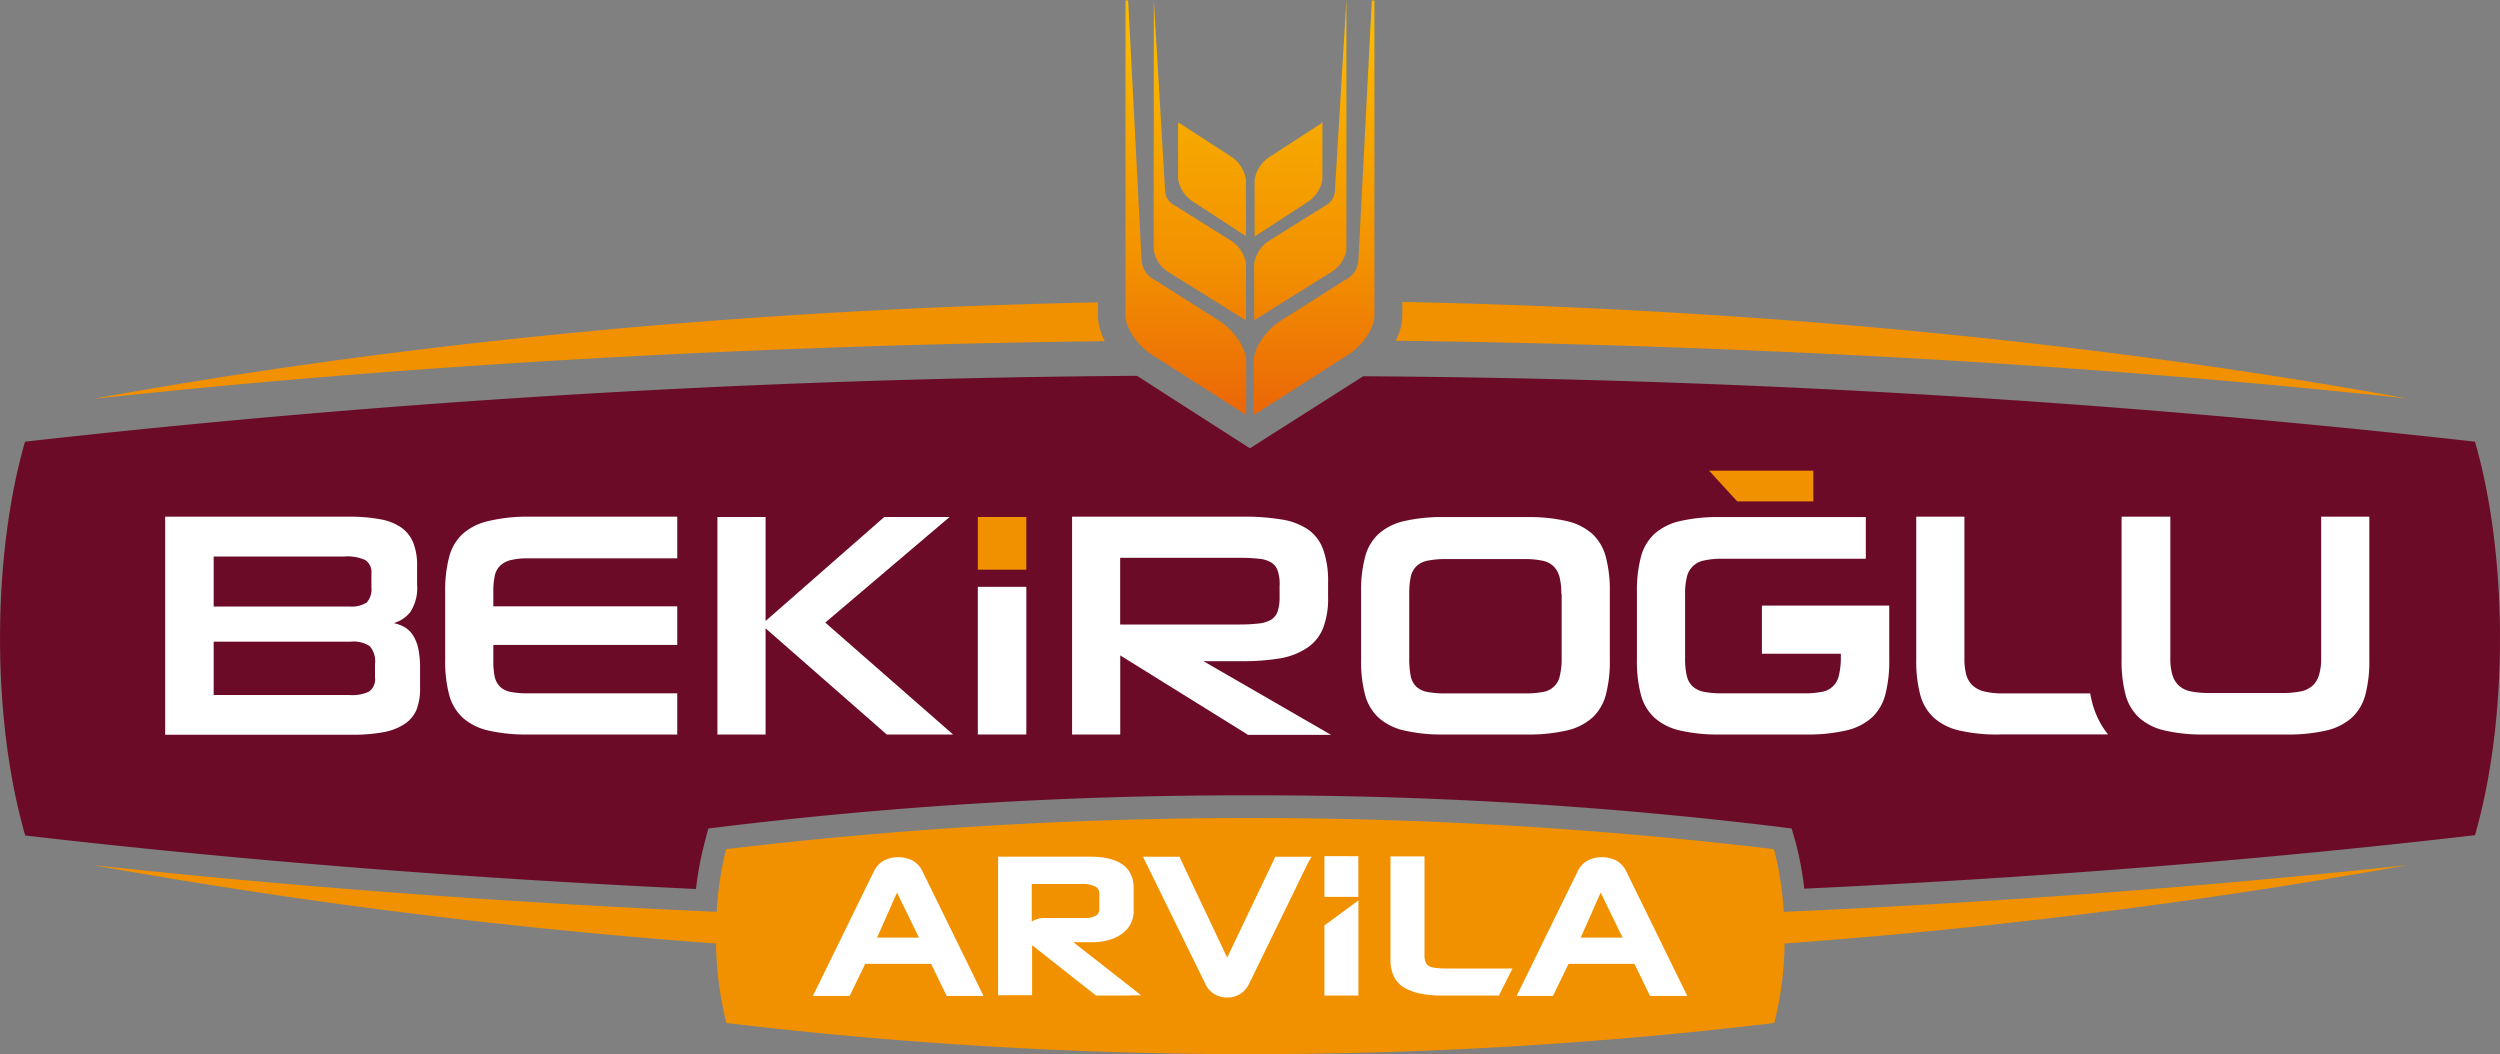
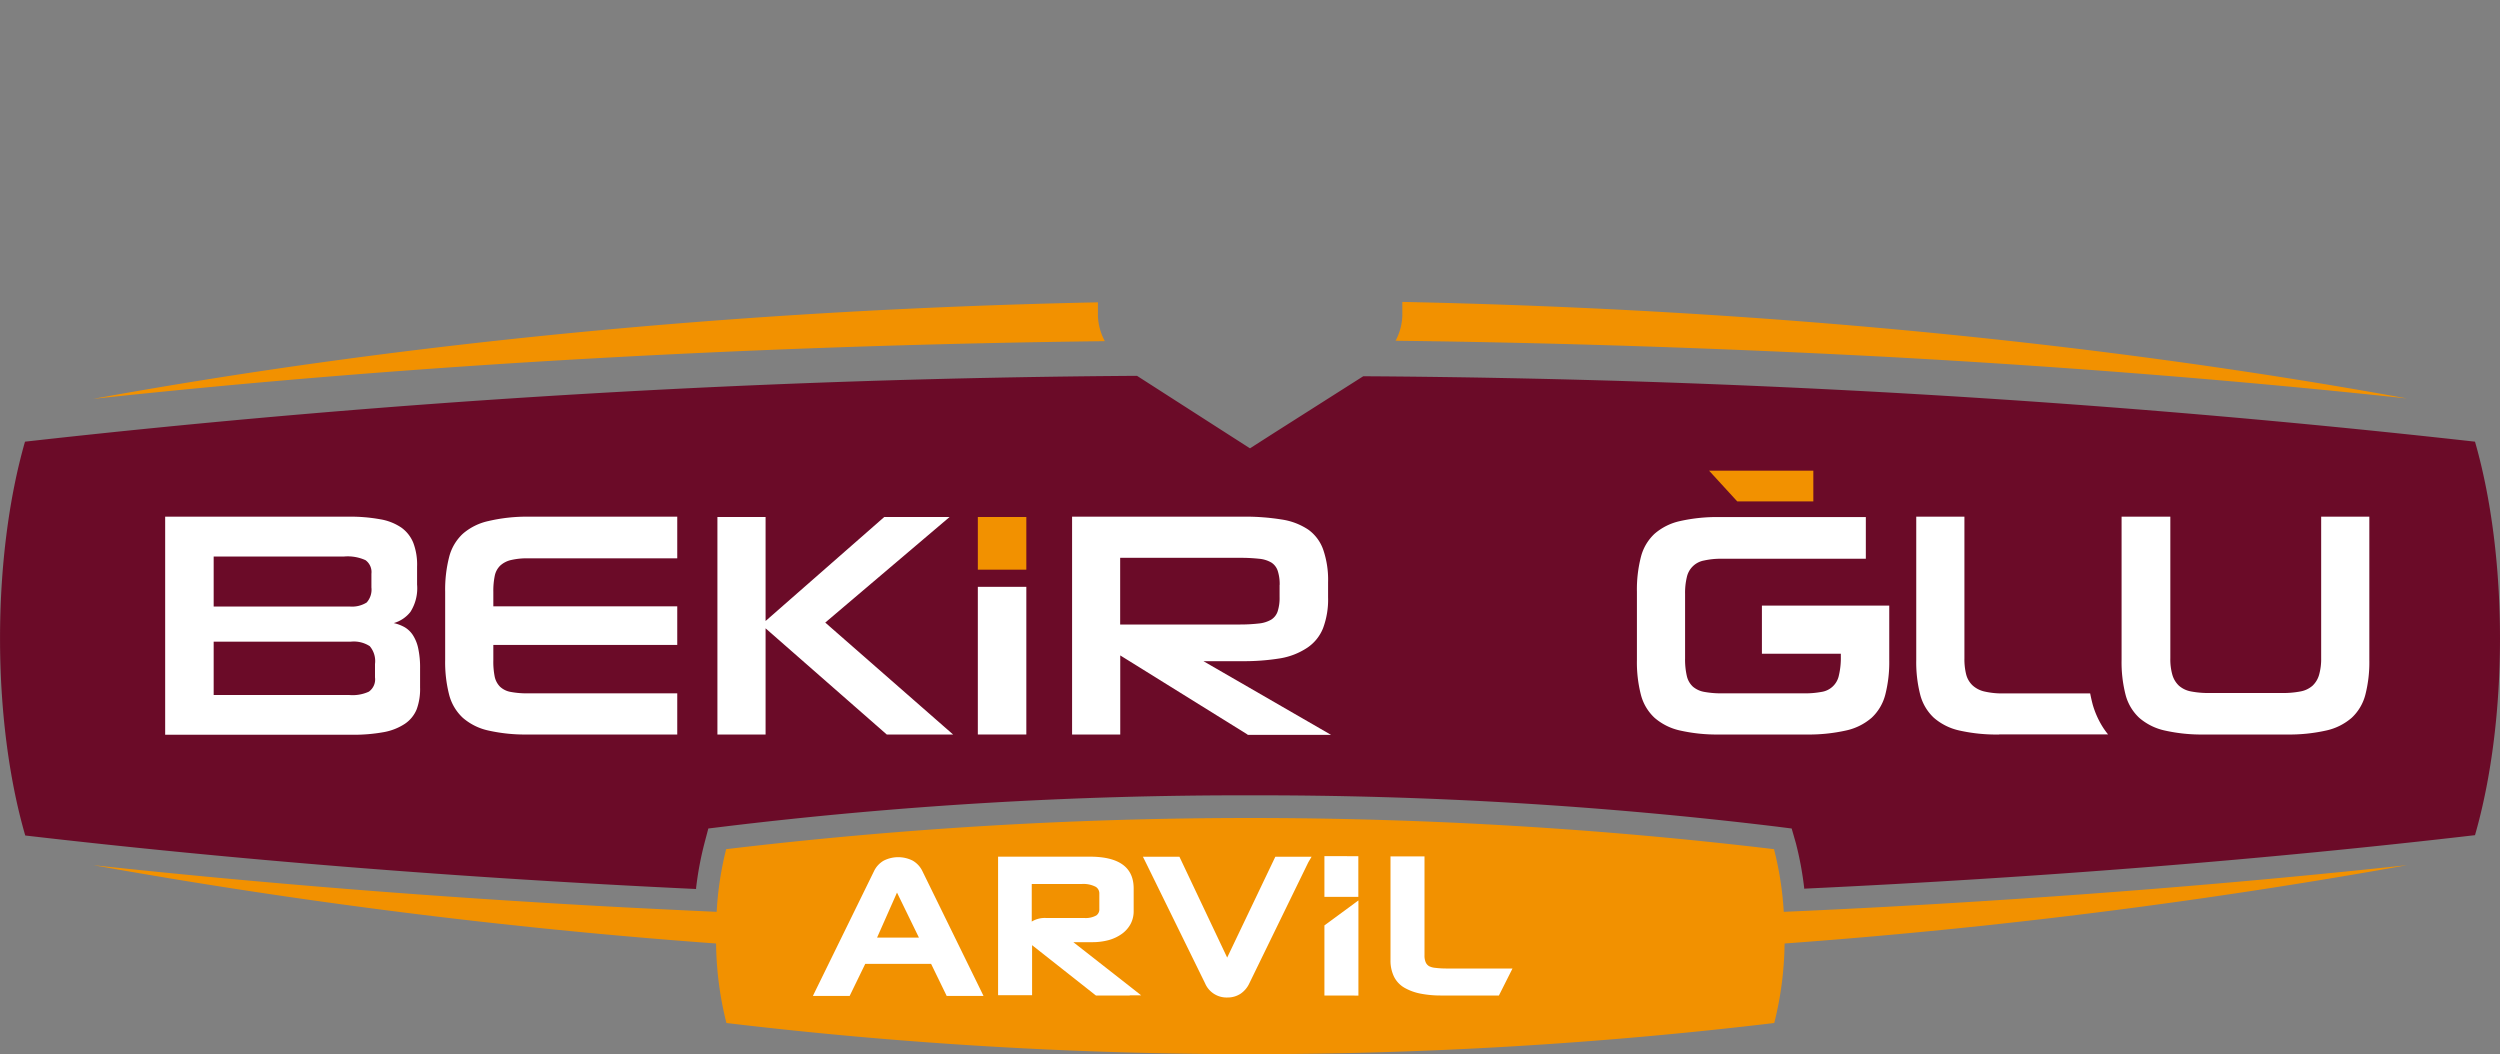
<svg xmlns="http://www.w3.org/2000/svg" id="katman_1" data-name="katman 1" viewBox="0 0 300 126.51">
  <rect x="0" y="0" width="300" height="126.51" fill="#808080" stroke="none" />
  <defs>
    <style>.cls-1{fill:none;}.cls-2,.cls-4{fill:#f29100;}.cls-2,.cls-3{fill-rule:evenodd;}.cls-3{fill:#6b0b28;}.cls-5{fill:#fff;}.cls-6{clip-path:url(#clip-path);}.cls-7{fill:url(#Adsız_degrade_2);}</style>
    <clipPath id="clip-path" transform="translate(0 0)">
      <path class="cls-1" d="M141.37,14.72v6.76a3.9,3.9,0,0,0,1.78,2.71l6.24,4.07c0.07,0,.12,0,0.12,0v-6.7a4,4,0,0,0-1.84-2.81l-6.17-4-0.07,0a0,0,0,0,0,0,.05m17.13,0-6.17,4a4,4,0,0,0-1.84,2.81v6.7c0,0.06.06,0.07,0.12,0l6.24-4.07a3.9,3.9,0,0,0,1.78-2.71V14.72a0,0,0,0,0-.05-0.05l-0.07,0M135.06,0.05l0,37.85c0,1.44,1.4,3.54,3.14,4.65l11.34,7.24V43.27c0-1.47-1.43-3.63-3.21-4.76l-7.68-4.87A2.83,2.83,0,0,1,137,31.39L135.38,0.05h-0.32Zm29.56,0L163,31.39a2.83,2.83,0,0,1-1.66,2.25l-7.68,4.87c-1.78,1.13-3.21,3.29-3.21,4.76V49.8l11.34-7.24c1.74-1.11,3.14-3.21,3.14-4.65l0-37.85h-0.32Zm-26.18,23h0V30a3.88,3.88,0,0,0,1.86,2.71l9.22,5.75V31.61a4,4,0,0,0-1.93-2.81L141.51,25h0l-0.5-.32a2.1,2.1,0,0,1-1.19-1.62L138.46,0Zm21.74,0A2.1,2.1,0,0,1,159,24.69l-0.5.32h0l-6.07,3.79a4,4,0,0,0-1.93,2.81v6.81l9.22-5.75A3.88,3.88,0,0,0,161.57,30V23.1h0l0-23.1Z" />
    </clipPath>
    <linearGradient id="Adsız_degrade_2" x1="-141.01" y1="841.04" x2="-140.37" y2="841.04" gradientTransform="matrix(0, -69.96, -37.73, 0, 31880.5, -9815.34)" gradientUnits="userSpaceOnUse">
      <stop offset="0" stop-color="#eb6707" />
      <stop offset="0.4" stop-color="#f29100" />
      <stop offset="1" stop-color="#fab800" />
    </linearGradient>
  </defs>
  <title>Başlıksız-1</title>
  <path class="cls-2" d="M132.55,40.94c-20.15.24-39.83,0.9-58.87,1.93-21.86,1.18-42.8,2.87-62.52,5,36.18-6.59,77.08-10.69,120.59-11.59V37.9a6.91,6.91,0,0,0,.81,3m35.71-4.67c43.51,0.9,84.41,5,120.59,11.59-19.73-2.12-40.67-3.81-62.52-5-19-1-38.73-1.69-58.87-1.93a6.9,6.9,0,0,0,.81-3V36.27Z" transform="translate(0 0)" />
  <path class="cls-3" d="M163.59,45.15A1270.25,1270.25,0,0,1,297,53c4,13.9,4,33.32,0,47.22-24.89,2.9-51.94,5.08-80.5,6.42v-0.11a39.6,39.6,0,0,0-1-5.37L215,99.42l-1.82-.23A517,517,0,0,0,150,95.44,517.11,517.11,0,0,0,86.8,99.2L85,99.42l-0.47,1.78a39.54,39.54,0,0,0-1,5.37v0.11c-28.57-1.34-55.61-3.53-80.5-6.42C-1,86.37-1,66.94,3,53a1270.25,1270.25,0,0,1,133.44-7.9L147.19,52l2.81,1.8,2.81-1.8Z" transform="translate(0 0)" />
  <rect class="cls-4" x="117.34" y="62.04" width="5.82" height="6.32" />
  <path class="cls-5" d="M239.9,88.14a20.16,20.16,0,0,1-4.78-.48,6.92,6.92,0,0,1-3.06-1.53,5.75,5.75,0,0,1-1.63-2.75,15.72,15.72,0,0,1-.48-4.19V62h5.78V79a7.61,7.61,0,0,0,.21,1.93,2.76,2.76,0,0,0,.75,1.3,3.15,3.15,0,0,0,1.44.75,9.51,9.51,0,0,0,2.28.23h10.41c0.09,0.46.19,0.9,0.3,1.32A10.58,10.58,0,0,0,252.18,87a9,9,0,0,0,.79,1.13H239.9Z" transform="translate(0 0)" />
  <path class="cls-5" d="M206.38,88.14a20.13,20.13,0,0,1-4.78-.48,6.92,6.92,0,0,1-3.06-1.53,5.73,5.73,0,0,1-1.63-2.75,15.67,15.67,0,0,1-.48-4.19V71a15.71,15.71,0,0,1,.48-4.17,5.73,5.73,0,0,1,1.63-2.77,6.9,6.9,0,0,1,3.06-1.53,20.15,20.15,0,0,1,4.78-.48h17.52v5H206.65a9.34,9.34,0,0,0-2.16.21,2.58,2.58,0,0,0-2.07,2,8,8,0,0,0-.21,2V79a8.81,8.81,0,0,0,.21,2.12,2.49,2.49,0,0,0,.73,1.28,2.87,2.87,0,0,0,1.38.63,11.06,11.06,0,0,0,2.13.17h9.84a10.51,10.51,0,0,0,2.07-.17,2.5,2.5,0,0,0,2.1-2,9.12,9.12,0,0,0,.23-2.26V78.45h-9.47V72.67h15.28v5.78h0v0.74a15.75,15.75,0,0,1-.48,4.19,5.75,5.75,0,0,1-1.63,2.75,6.93,6.93,0,0,1-3.08,1.53,20.59,20.59,0,0,1-4.84.48H206.38Z" transform="translate(0 0)" />
-   <path class="cls-5" d="M187.36,71.27a8.17,8.17,0,0,0-.21-2,2.8,2.8,0,0,0-.71-1.3,2.7,2.7,0,0,0-1.36-.69,10,10,0,0,0-2.12-.19h-9.41a10.65,10.65,0,0,0-2.24.19,2.69,2.69,0,0,0-1.36.69,2.53,2.53,0,0,0-.67,1.3,9.86,9.86,0,0,0-.17,2V79a10.4,10.4,0,0,0,.17,2.09,2.44,2.44,0,0,0,.67,1.3,2.66,2.66,0,0,0,1.36.65,11.8,11.8,0,0,0,2.24.17H183a11,11,0,0,0,2.12-.17,2.43,2.43,0,0,0,2.07-2,8.61,8.61,0,0,0,.21-2.09V71.27ZM173.28,88.14a20.13,20.13,0,0,1-4.78-.48,6.92,6.92,0,0,1-3.06-1.53,5.74,5.74,0,0,1-1.63-2.75,15.67,15.67,0,0,1-.48-4.19V71a15.71,15.71,0,0,1,.48-4.17,5.74,5.74,0,0,1,1.63-2.77,6.91,6.91,0,0,1,3.06-1.53,20.1,20.1,0,0,1,4.78-.48h9.91a20.3,20.3,0,0,1,4.82.48,6.91,6.91,0,0,1,3.06,1.53,5.74,5.74,0,0,1,1.63,2.77,15.73,15.73,0,0,1,.48,4.17v8.19a15.69,15.69,0,0,1-.48,4.19,5.74,5.74,0,0,1-1.63,2.75A6.92,6.92,0,0,1,188,87.66a20.34,20.34,0,0,1-4.82.48h-9.91Z" transform="translate(0 0)" />
  <path class="cls-5" d="M153.56,70.19a5.12,5.12,0,0,0-.23-1.68,1.88,1.88,0,0,0-.76-1,3.54,3.54,0,0,0-1.49-.46,20.38,20.38,0,0,0-2.37-.11H134.42v8H148.7a19.87,19.87,0,0,0,2.35-.12,3.69,3.69,0,0,0,1.49-.46,1.86,1.86,0,0,0,.78-1,5.26,5.26,0,0,0,.23-1.72V70.19Zm-3.86,17.95-15.27-9.49v9.49h-5.78V62h20.44a27.53,27.53,0,0,1,4.71.34,7.82,7.82,0,0,1,3.2,1.22A5,5,0,0,1,158.8,66a11.12,11.12,0,0,1,.57,3.87v1.8a9.78,9.78,0,0,1-.61,3.73,5.09,5.09,0,0,1-1.89,2.33A8.35,8.35,0,0,1,153.63,79a27,27,0,0,1-4.63.34h-4.59l15.31,8.84h-10Z" transform="translate(0 0)" />
  <rect class="cls-5" x="117.34" y="70.42" width="5.82" height="17.72" />
  <polygon class="cls-5" points="106.41 88.14 91.87 75.4 91.87 88.14 86.09 88.14 86.09 62.04 91.87 62.04 91.87 74.52 106.11 62.04 113.95 62.04 99.03 74.71 114.37 88.14 106.41 88.14" />
  <path class="cls-5" d="M63.37,88.14a20.13,20.13,0,0,1-4.78-.48,6.92,6.92,0,0,1-3.06-1.53,5.74,5.74,0,0,1-1.63-2.75,15.72,15.72,0,0,1-.48-4.19V71a15.76,15.76,0,0,1,.48-4.17,5.74,5.74,0,0,1,1.63-2.77,6.92,6.92,0,0,1,3.06-1.53A20.17,20.17,0,0,1,63.37,62h17.9V67H63.37a8.37,8.37,0,0,0-2.07.21,2.86,2.86,0,0,0-1.28.67,2.37,2.37,0,0,0-.65,1.22A8.86,8.86,0,0,0,59.2,71v1.76H81.27v4.63H59.2v1.84a9.09,9.09,0,0,0,.17,2A2.45,2.45,0,0,0,60,82.4a2.48,2.48,0,0,0,1.28.63,10.4,10.4,0,0,0,2.09.17h17.9v4.94H63.37Z" transform="translate(0 0)" />
  <path class="cls-5" d="M25.64,77V83.4H41.9A4.67,4.67,0,0,0,44.26,83,1.8,1.8,0,0,0,45,81.29V79.68a2.76,2.76,0,0,0-.63-2.14A3.52,3.52,0,0,0,42.09,77H25.64Zm0-10.22v6h16.3A3.3,3.3,0,0,0,44,72.3a2.31,2.31,0,0,0,.57-1.8V68.85a1.76,1.76,0,0,0-.71-1.63,5.18,5.18,0,0,0-2.55-.44H25.64ZM19.82,62h22a20.06,20.06,0,0,1,3.79.31,6.38,6.38,0,0,1,2.55,1,4.16,4.16,0,0,1,1.44,1.84A7.38,7.38,0,0,1,50.05,68v2.14a5.29,5.29,0,0,1-.8,3.29,3.91,3.91,0,0,1-2,1.34,4.84,4.84,0,0,1,1.28.48,3,3,0,0,1,1,.94,4.7,4.7,0,0,1,.65,1.59,10.88,10.88,0,0,1,.23,2.43v2.3A7,7,0,0,1,50,85.12a3.84,3.84,0,0,1-1.42,1.74,6.76,6.76,0,0,1-2.55,1,20.08,20.08,0,0,1-3.79.31H19.82V62Z" transform="translate(0 0)" />
  <path class="cls-5" d="M264.54,88.14a20.13,20.13,0,0,1-4.78-.48,6.93,6.93,0,0,1-3.06-1.53,5.76,5.76,0,0,1-1.63-2.75,15.75,15.75,0,0,1-.48-4.19V62h5.85V79a6.78,6.78,0,0,0,.25,2,2.9,2.9,0,0,0,.78,1.28,3,3,0,0,0,1.44.69,10.82,10.82,0,0,0,2.2.19h8.76a10.81,10.81,0,0,0,2.2-.19,3,3,0,0,0,1.44-.69,2.9,2.9,0,0,0,.78-1.3,7,7,0,0,0,.25-2V62h5.78V79.19a15.72,15.72,0,0,1-.48,4.19,5.74,5.74,0,0,1-1.63,2.75,6.92,6.92,0,0,1-3.06,1.53,20.33,20.33,0,0,1-4.82.48h-9.8Z" transform="translate(0 0)" />
  <polygon class="cls-4" points="208.47 60.17 205.09 56.48 217.6 56.48 217.6 60.17 208.47 60.17" />
  <g class="cls-6">
-     <rect class="cls-7" x="135.03" width="29.94" height="49.8" />
-   </g>
+     </g>
  <path class="cls-2" d="M288.85,103.82c-19.73,2.12-40.67,3.81-62.52,5q-6.09.33-12.28,0.6a39.22,39.22,0,0,0-1.17-7.52,530.45,530.45,0,0,0-125.74,0A39.2,39.2,0,0,0,86,109.42q-6.18-.28-12.28-0.6c-21.86-1.18-42.8-2.87-62.52-5a720,720,0,0,0,74.73,9.4,40.78,40.78,0,0,0,1.24,9.54,530.45,530.45,0,0,0,125.74,0,40.78,40.78,0,0,0,1.24-9.54A720,720,0,0,0,288.85,103.82Z" transform="translate(0 0)" />
-   <path class="cls-5" d="M194.71,112.51l-2.63-5.4-2.39,5.4h5Zm7,7H198l-0.13-.27-1.74-3.58h-7.9l-1.74,3.58-0.13.27H182l0.33-.68,7-14.29h0a2.9,2.9,0,0,1,1.16-1.26,3.85,3.85,0,0,1,3.49,0,2.9,2.9,0,0,1,1.16,1.26h0l7,14.29,0.33,0.68h-0.76Z" transform="translate(0 0)" />
  <path class="cls-5" d="M179.87,119.46H173a12.8,12.8,0,0,1-2.51-.22,6.35,6.35,0,0,1-1.92-.69h0a3.16,3.16,0,0,1-1.29-1.35,4.42,4.42,0,0,1-.42-2V102.77h4.08v11.89a2,2,0,0,0,.15.83,1,1,0,0,0,.4.45h0a2,2,0,0,0,.73.2,11,11,0,0,0,1.51.08h7.77Z" transform="translate(0 0)" />
  <path class="cls-5" d="M158.93,107.62v-4.88H163v4.88h-4.08Zm3.6,11.84h-3.6v-8.41l4.08-3v11.42h-0.48Z" transform="translate(0 0)" />
  <path class="cls-5" d="M157,103.47L149.92,118a3.06,3.06,0,0,1-1.07,1.26h0a2.83,2.83,0,0,1-1.57.44,2.8,2.8,0,0,1-2.67-1.7h0l-7.12-14.51-0.34-.68h4.38l0.13,0.27,5.6,11.83,5.65-11.83,0.13-.27h4.35Z" transform="translate(0 0)" />
  <path class="cls-5" d="M123.84,110.57a3,3,0,0,1,1.71-.41h0l4.57,0h0a2.61,2.61,0,0,0,1.44-.31h0a0.89,0.89,0,0,0,.36-0.79v-1.8a0.93,0.93,0,0,0-.43-0.84,3.19,3.19,0,0,0-1.68-.34h-6v4.52Zm11.73,8.89h-4.06l-0.13-.1-7.53-5.94v6h-4.08V102.8h11q5.27,0,5.27,3.82v2.72a3.25,3.25,0,0,1-.37,1.54,3.51,3.51,0,0,1-1.07,1.2h0a5,5,0,0,1-1.59.74,7.36,7.36,0,0,1-2,.24H128.8l7.06,5.53,1.08,0.85h-1.37Z" transform="translate(0 0)" />
  <path class="cls-5" d="M110.27,112.51l-2.63-5.4-2.39,5.4h5Zm7,7H113.6l-0.13-.27-1.74-3.58h-7.9l-1.74,3.58-0.13.27H97.55l0.33-.68,7-14.29h0a2.9,2.9,0,0,1,1.16-1.26,3.85,3.85,0,0,1,3.49,0,2.9,2.9,0,0,1,1.16,1.26h0l7,14.29,0.33,0.68h-0.76Z" transform="translate(0 0)" />
</svg>